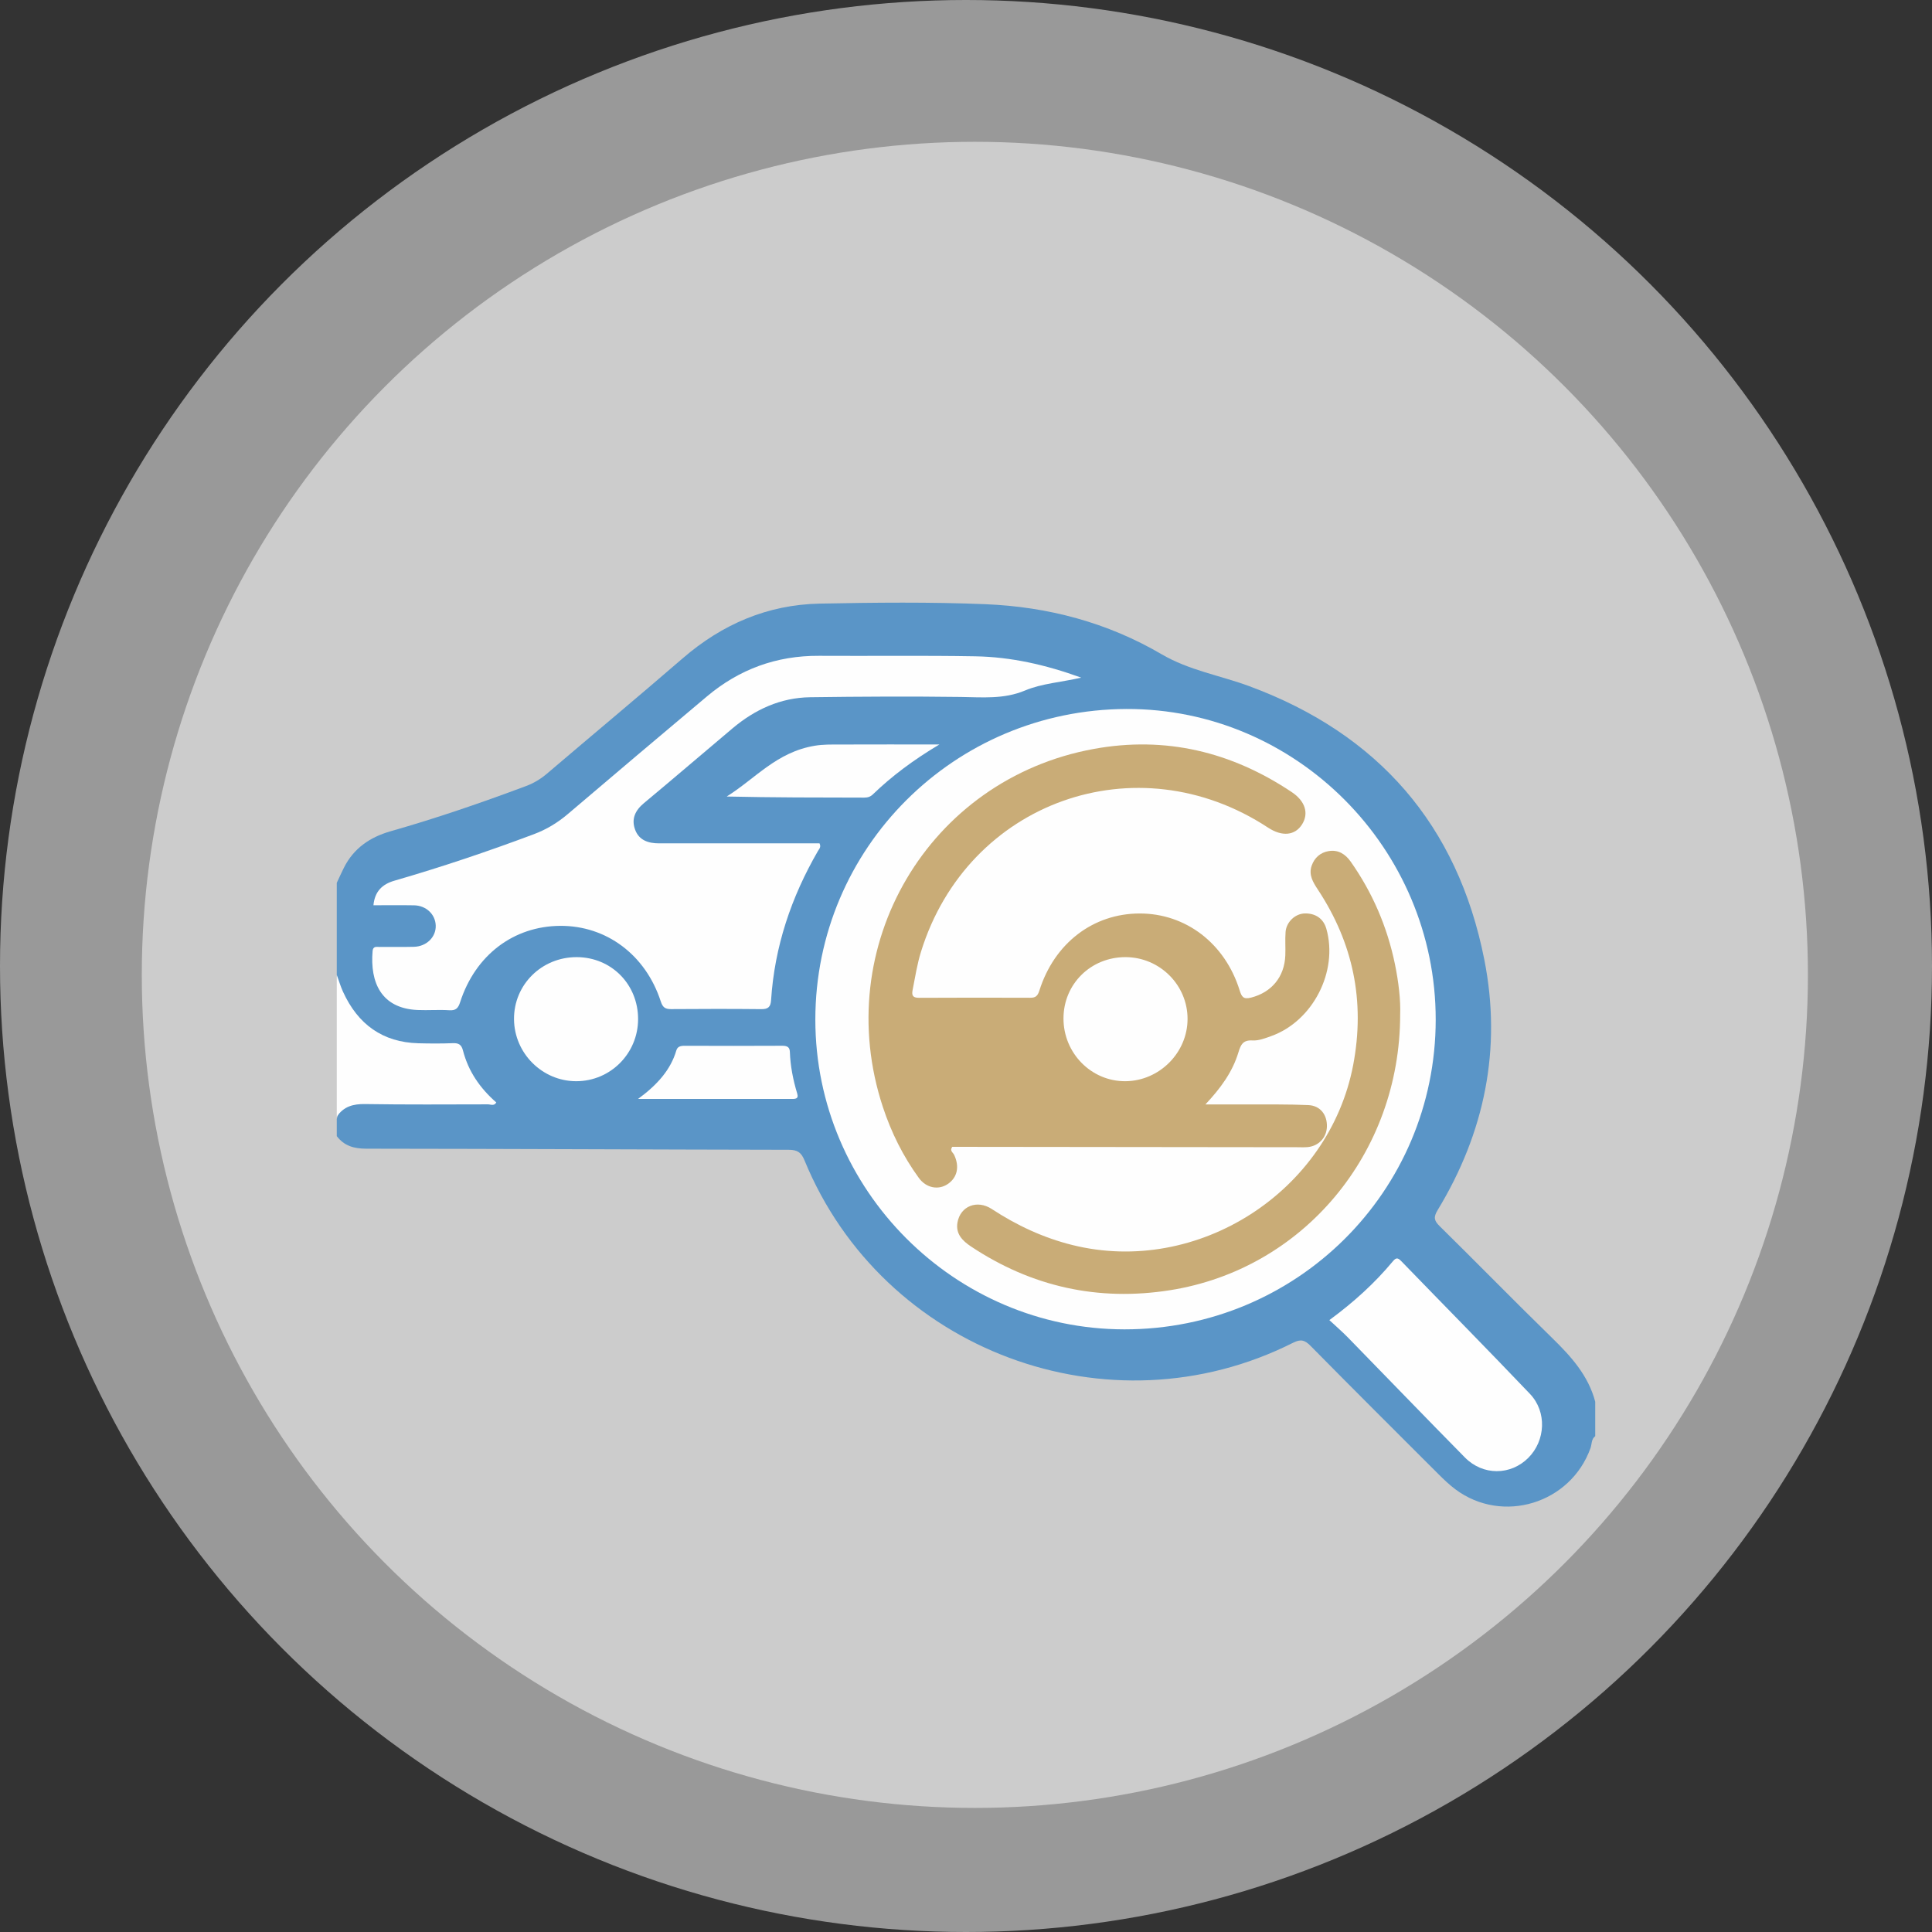
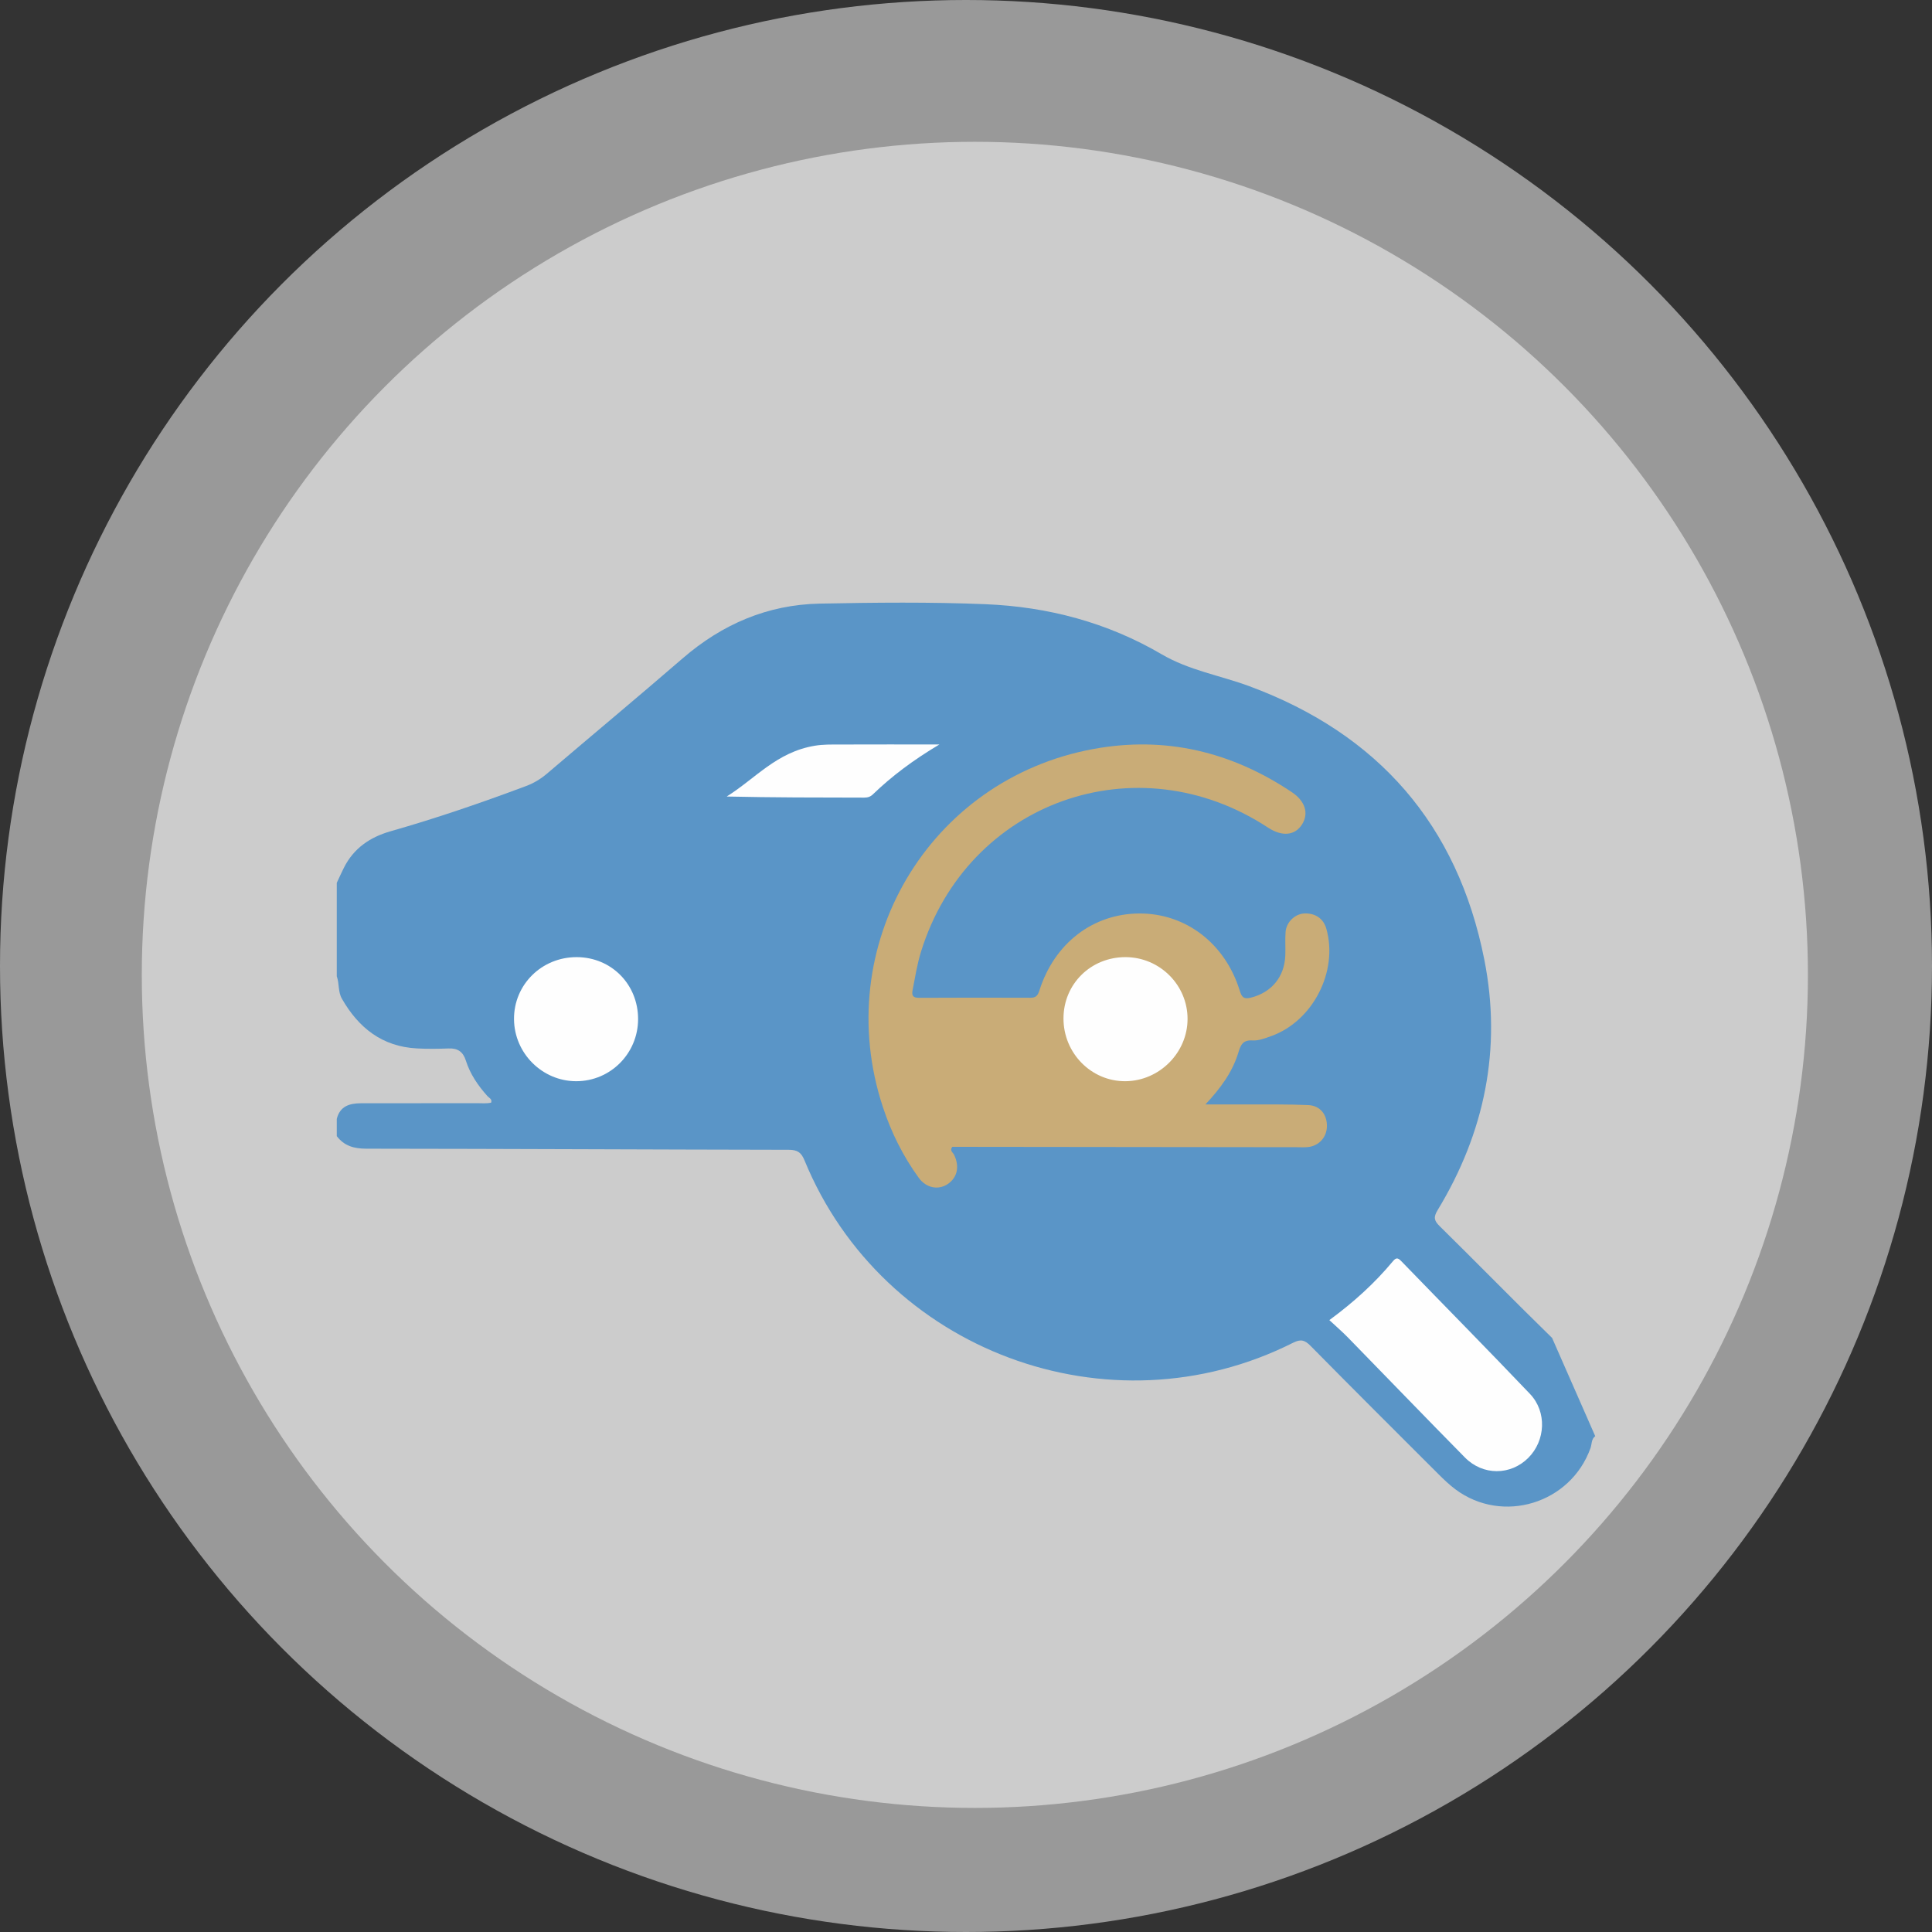
<svg xmlns="http://www.w3.org/2000/svg" width="109px" height="109px" viewBox="0 0 109 109" version="1.1">
  <rect x="0" y="0" width="109" height="109" fill="#333333" stroke="none" />
  <title>Group 35</title>
  <g id="Page-1" stroke="none" stroke-width="1" fill="none" fill-rule="evenodd">
    <g id="www.sbbiler.dk" transform="translate(-491, -597)">
      <g id="Group-35" transform="translate(491, 597)">
        <circle id="Oval-Copy-6" fill-opacity="0.5" fill="#FFFFFF" cx="54.5" cy="54.5" r="54.5" />
        <circle id="Oval" fill-opacity="0.5" fill="#FFFFFF" cx="55" cy="55" r="47" />
-         <path d="M19.401,48.959 C19.954,47.857 20.872,47.231 22.037,46.898 C24.622,46.161 27.163,45.29 29.68,44.347 C30.117,44.183 30.501,43.952 30.858,43.648 C33.407,41.476 35.982,39.332 38.516,37.142 C40.745,35.215 43.305,34.114 46.245,34.055 C49.363,33.993 52.484,33.96 55.603,34.088 C59.136,34.234 62.482,35.123 65.529,36.908 C67.096,37.826 68.839,38.105 70.486,38.714 C77.749,41.402 82.236,46.535 83.742,54.139 C84.738,59.162 83.764,63.897 81.109,68.272 C80.868,68.669 80.903,68.862 81.222,69.176 C83.347,71.267 85.431,73.401 87.566,75.483 C88.633,76.523 89.608,77.598 90,79.083 L90,81.025 C89.774,81.193 89.813,81.473 89.733,81.698 C88.615,84.827 84.77,86.011 82.112,84.025 C81.762,83.764 81.444,83.457 81.134,83.148 C78.73,80.748 76.324,78.35 73.939,75.931 C73.615,75.602 73.388,75.537 72.955,75.755 C62.582,80.984 49.8,76.215 45.391,65.47 C45.203,65.011 44.985,64.87 44.499,64.869 C36.553,64.856 28.607,64.814 20.66,64.807 C19.966,64.806 19.42,64.649 19,64.099 L19,63.127 C19.18,62.403 19.724,62.245 20.371,62.244 C22.56,62.239 24.75,62.244 26.939,62.24 C27.191,62.24 27.445,62.267 27.707,62.212 C27.783,62.005 27.587,61.94 27.495,61.835 C26.968,61.244 26.524,60.599 26.284,59.84 C26.129,59.348 25.836,59.132 25.317,59.152 C24.719,59.175 24.118,59.182 23.52,59.15 C21.562,59.047 20.227,57.989 19.288,56.343 C19.065,55.952 19.149,55.489 19,55.08 C19,53.323 19,51.566 19,49.808 C19.133,49.525 19.261,49.239 19.401,48.959 Z" id="Fill-7" fill="#5A95C7" />
-         <path d="M19,55 C19.115,55.316 19.211,55.641 19.349,55.946 C20.19,57.796 21.589,58.804 23.601,58.859 C24.25,58.876 24.901,58.88 25.549,58.854 C25.866,58.841 26.034,58.932 26.117,59.257 C26.421,60.449 27.091,61.403 28,62.199 C27.877,62.418 27.678,62.304 27.525,62.305 C25.217,62.31 22.909,62.325 20.602,62.289 C19.932,62.278 19.39,62.42 19,63 C19,60.333 19,57.667 19,55" id="Fill-9" fill="#FEFEFE" />
-         <path d="M46,57.52 C46.003,47.851 53.832,40.036 63.547,40 C73.129,39.965 81.005,47.875 81,57.528 C80.995,67.215 73.16,75.008 63.437,75 C53.85,74.992 45.997,67.119 46,57.52" id="Fill-11" fill="#FEFEFE" />
-         <path d="M61,38.231 C59.851,38.497 58.786,38.556 57.824,38.959 C56.636,39.457 55.422,39.338 54.188,39.321 C51.362,39.284 48.534,39.299 45.707,39.337 C44.039,39.36 42.595,40.027 41.331,41.089 C39.662,42.493 38.008,43.915 36.331,45.31 C35.83,45.726 35.607,46.214 35.836,46.819 C36.059,47.411 36.582,47.58 37.178,47.58 C39.959,47.578 42.741,47.579 45.522,47.579 C45.769,47.579 46.017,47.579 46.234,47.579 C46.34,47.793 46.215,47.895 46.15,48.007 C44.639,50.617 43.699,53.406 43.503,56.426 C43.479,56.799 43.346,56.938 42.957,56.934 C41.256,56.916 39.555,56.92 37.854,56.932 C37.526,56.934 37.387,56.83 37.28,56.501 C36.426,53.869 34.209,52.217 31.602,52.235 C28.968,52.253 26.813,53.891 25.959,56.544 C25.855,56.868 25.725,57.022 25.351,56.997 C24.756,56.958 24.155,57.009 23.558,56.983 C21.503,56.891 20.872,55.422 21.021,53.657 C21.046,53.363 21.253,53.427 21.422,53.426 C22.066,53.419 22.71,53.434 23.353,53.417 C24.07,53.399 24.606,52.861 24.583,52.214 C24.56,51.581 24.043,51.088 23.356,51.076 C22.602,51.063 21.847,51.073 21.069,51.073 C21.144,50.288 21.57,49.884 22.252,49.687 C24.908,48.919 27.526,48.037 30.115,47.066 C30.833,46.797 31.464,46.415 32.048,45.917 C34.651,43.698 37.266,41.493 39.884,39.291 C41.706,37.758 43.807,36.987 46.2,37 C49.142,37.017 52.085,36.976 55.027,37.028 C57.029,37.064 58.972,37.496 61,38.231" id="Fill-13" fill="#FEFEFE" />
+         <path d="M19.401,48.959 C19.954,47.857 20.872,47.231 22.037,46.898 C24.622,46.161 27.163,45.29 29.68,44.347 C30.117,44.183 30.501,43.952 30.858,43.648 C33.407,41.476 35.982,39.332 38.516,37.142 C40.745,35.215 43.305,34.114 46.245,34.055 C49.363,33.993 52.484,33.96 55.603,34.088 C59.136,34.234 62.482,35.123 65.529,36.908 C67.096,37.826 68.839,38.105 70.486,38.714 C77.749,41.402 82.236,46.535 83.742,54.139 C84.738,59.162 83.764,63.897 81.109,68.272 C80.868,68.669 80.903,68.862 81.222,69.176 C83.347,71.267 85.431,73.401 87.566,75.483 L90,81.025 C89.774,81.193 89.813,81.473 89.733,81.698 C88.615,84.827 84.77,86.011 82.112,84.025 C81.762,83.764 81.444,83.457 81.134,83.148 C78.73,80.748 76.324,78.35 73.939,75.931 C73.615,75.602 73.388,75.537 72.955,75.755 C62.582,80.984 49.8,76.215 45.391,65.47 C45.203,65.011 44.985,64.87 44.499,64.869 C36.553,64.856 28.607,64.814 20.66,64.807 C19.966,64.806 19.42,64.649 19,64.099 L19,63.127 C19.18,62.403 19.724,62.245 20.371,62.244 C22.56,62.239 24.75,62.244 26.939,62.24 C27.191,62.24 27.445,62.267 27.707,62.212 C27.783,62.005 27.587,61.94 27.495,61.835 C26.968,61.244 26.524,60.599 26.284,59.84 C26.129,59.348 25.836,59.132 25.317,59.152 C24.719,59.175 24.118,59.182 23.52,59.15 C21.562,59.047 20.227,57.989 19.288,56.343 C19.065,55.952 19.149,55.489 19,55.08 C19,53.323 19,51.566 19,49.808 C19.133,49.525 19.261,49.239 19.401,48.959 Z" id="Fill-7" fill="#5A95C7" />
        <path d="M75,74.478 C76.378,73.465 77.554,72.397 78.581,71.163 C78.76,70.947 78.862,70.95 79.053,71.147 C81.473,73.647 83.917,76.121 86.317,78.64 C87.285,79.656 87.197,81.279 86.223,82.251 C85.226,83.246 83.665,83.261 82.647,82.228 C80.433,79.983 78.245,77.709 76.042,75.453 C75.719,75.122 75.368,74.821 75,74.478" id="Fill-15" fill="#FEFEFE" />
        <path d="M36,57.501 C35.996,59.436 34.438,60.999 32.512,61 C30.597,61.001 29.016,59.429 29,57.506 C28.983,55.554 30.563,53.992 32.544,54 C34.495,54.008 36.004,55.537 36,57.501" id="Fill-17" fill="#FEFEFE" />
        <path d="M53,42.001 C51.517,42.884 50.313,43.789 49.245,44.818 C49.109,44.949 48.962,45 48.756,45 C46.182,44.996 43.607,44.997 41,44.938 C42.618,43.927 43.812,42.431 45.97,42.073 C46.443,41.994 46.911,42.005 47.382,42.004 C49.193,41.997 51.004,42.001 53,42.001" id="Fill-19" fill="#FEFEFE" />
-         <path d="M36,61.998 C37.105,61.189 37.842,60.338 38.157,59.266 C38.221,59.051 38.38,59.001 38.627,59.001 C40.463,59.008 42.299,59.01 44.135,59 C44.453,58.998 44.554,59.111 44.563,59.348 C44.591,60.143 44.743,60.923 44.976,61.691 C45.075,62.019 44.858,62 44.601,62 C41.788,61.998 38.975,61.998 36,61.998" id="Fill-21" fill="#FEFEFE" />
        <path d="M68.008,62.309 C68.822,62.309 69.637,62.306 70.451,62.31 C71.574,62.316 72.699,62.296 73.82,62.348 C74.493,62.38 74.883,62.898 74.862,63.568 C74.842,64.176 74.405,64.652 73.788,64.716 C73.584,64.738 73.376,64.724 73.17,64.724 C66.932,64.717 60.695,64.71 54.458,64.703 C54.207,64.702 53.956,64.703 53.724,64.703 C53.566,64.923 53.766,65.021 53.828,65.15 C54.146,65.81 54.016,66.433 53.471,66.801 C52.944,67.156 52.258,67.033 51.837,66.454 C50.951,65.235 50.285,63.896 49.811,62.459 C46.824,53.398 52.374,43.957 61.71,42.253 C65.751,41.516 69.469,42.409 72.879,44.689 C73.643,45.199 73.849,45.89 73.462,46.507 C73.063,47.144 72.333,47.214 71.539,46.692 C64.126,41.821 54.591,45.23 51.964,53.687 C51.743,54.396 51.631,55.127 51.488,55.853 C51.42,56.197 51.528,56.297 51.868,56.295 C53.955,56.283 56.041,56.285 58.128,56.292 C58.427,56.294 58.544,56.189 58.641,55.882 C59.489,53.208 61.672,51.544 64.29,51.537 C66.897,51.53 69.116,53.224 69.94,55.878 C70.054,56.244 70.153,56.394 70.584,56.283 C71.728,55.99 72.466,55.131 72.515,53.903 C72.533,53.462 72.496,53.018 72.53,52.579 C72.573,52.016 73.075,51.537 73.636,51.534 C74.222,51.53 74.667,51.825 74.83,52.399 C75.513,54.804 74.069,57.609 71.727,58.451 C71.385,58.574 71.016,58.721 70.668,58.7 C70.133,58.669 70.005,58.924 69.868,59.378 C69.532,60.487 68.866,61.394 68.008,62.309" id="Fill-23" fill="#C9AC77" />
-         <path d="M66.007,72.792 C61.966,73.429 58.205,72.602 54.784,70.326 C54.293,69.999 53.906,69.605 54.02,68.965 C54.183,68.048 55.124,67.667 55.954,68.21 C57.363,69.133 58.857,69.832 60.498,70.241 C67.57,72.001 74.99,67.234 76.347,60.07 C77.024,56.496 76.347,53.213 74.351,50.189 C74.073,49.767 73.821,49.353 74.003,48.837 C74.16,48.39 74.498,48.092 74.964,48.017 C75.498,47.931 75.9,48.179 76.206,48.615 C77.436,50.364 78.261,52.286 78.696,54.376 C78.909,55.402 79.026,56.438 78.995,57.229 C78.995,65.098 73.502,71.61 66.007,72.792 Z" id="Fill-25" fill="#C9AC77" />
        <path d="M63.505,54 C65.432,54.006 67.002,55.573 67,57.488 C66.998,59.391 65.411,60.983 63.5,61 C61.57,61.017 59.992,59.415 60,57.447 C60.008,55.508 61.547,53.994 63.505,54" id="Fill-29" fill="#FEFEFE" />
      </g>
    </g>
  </g>
</svg>